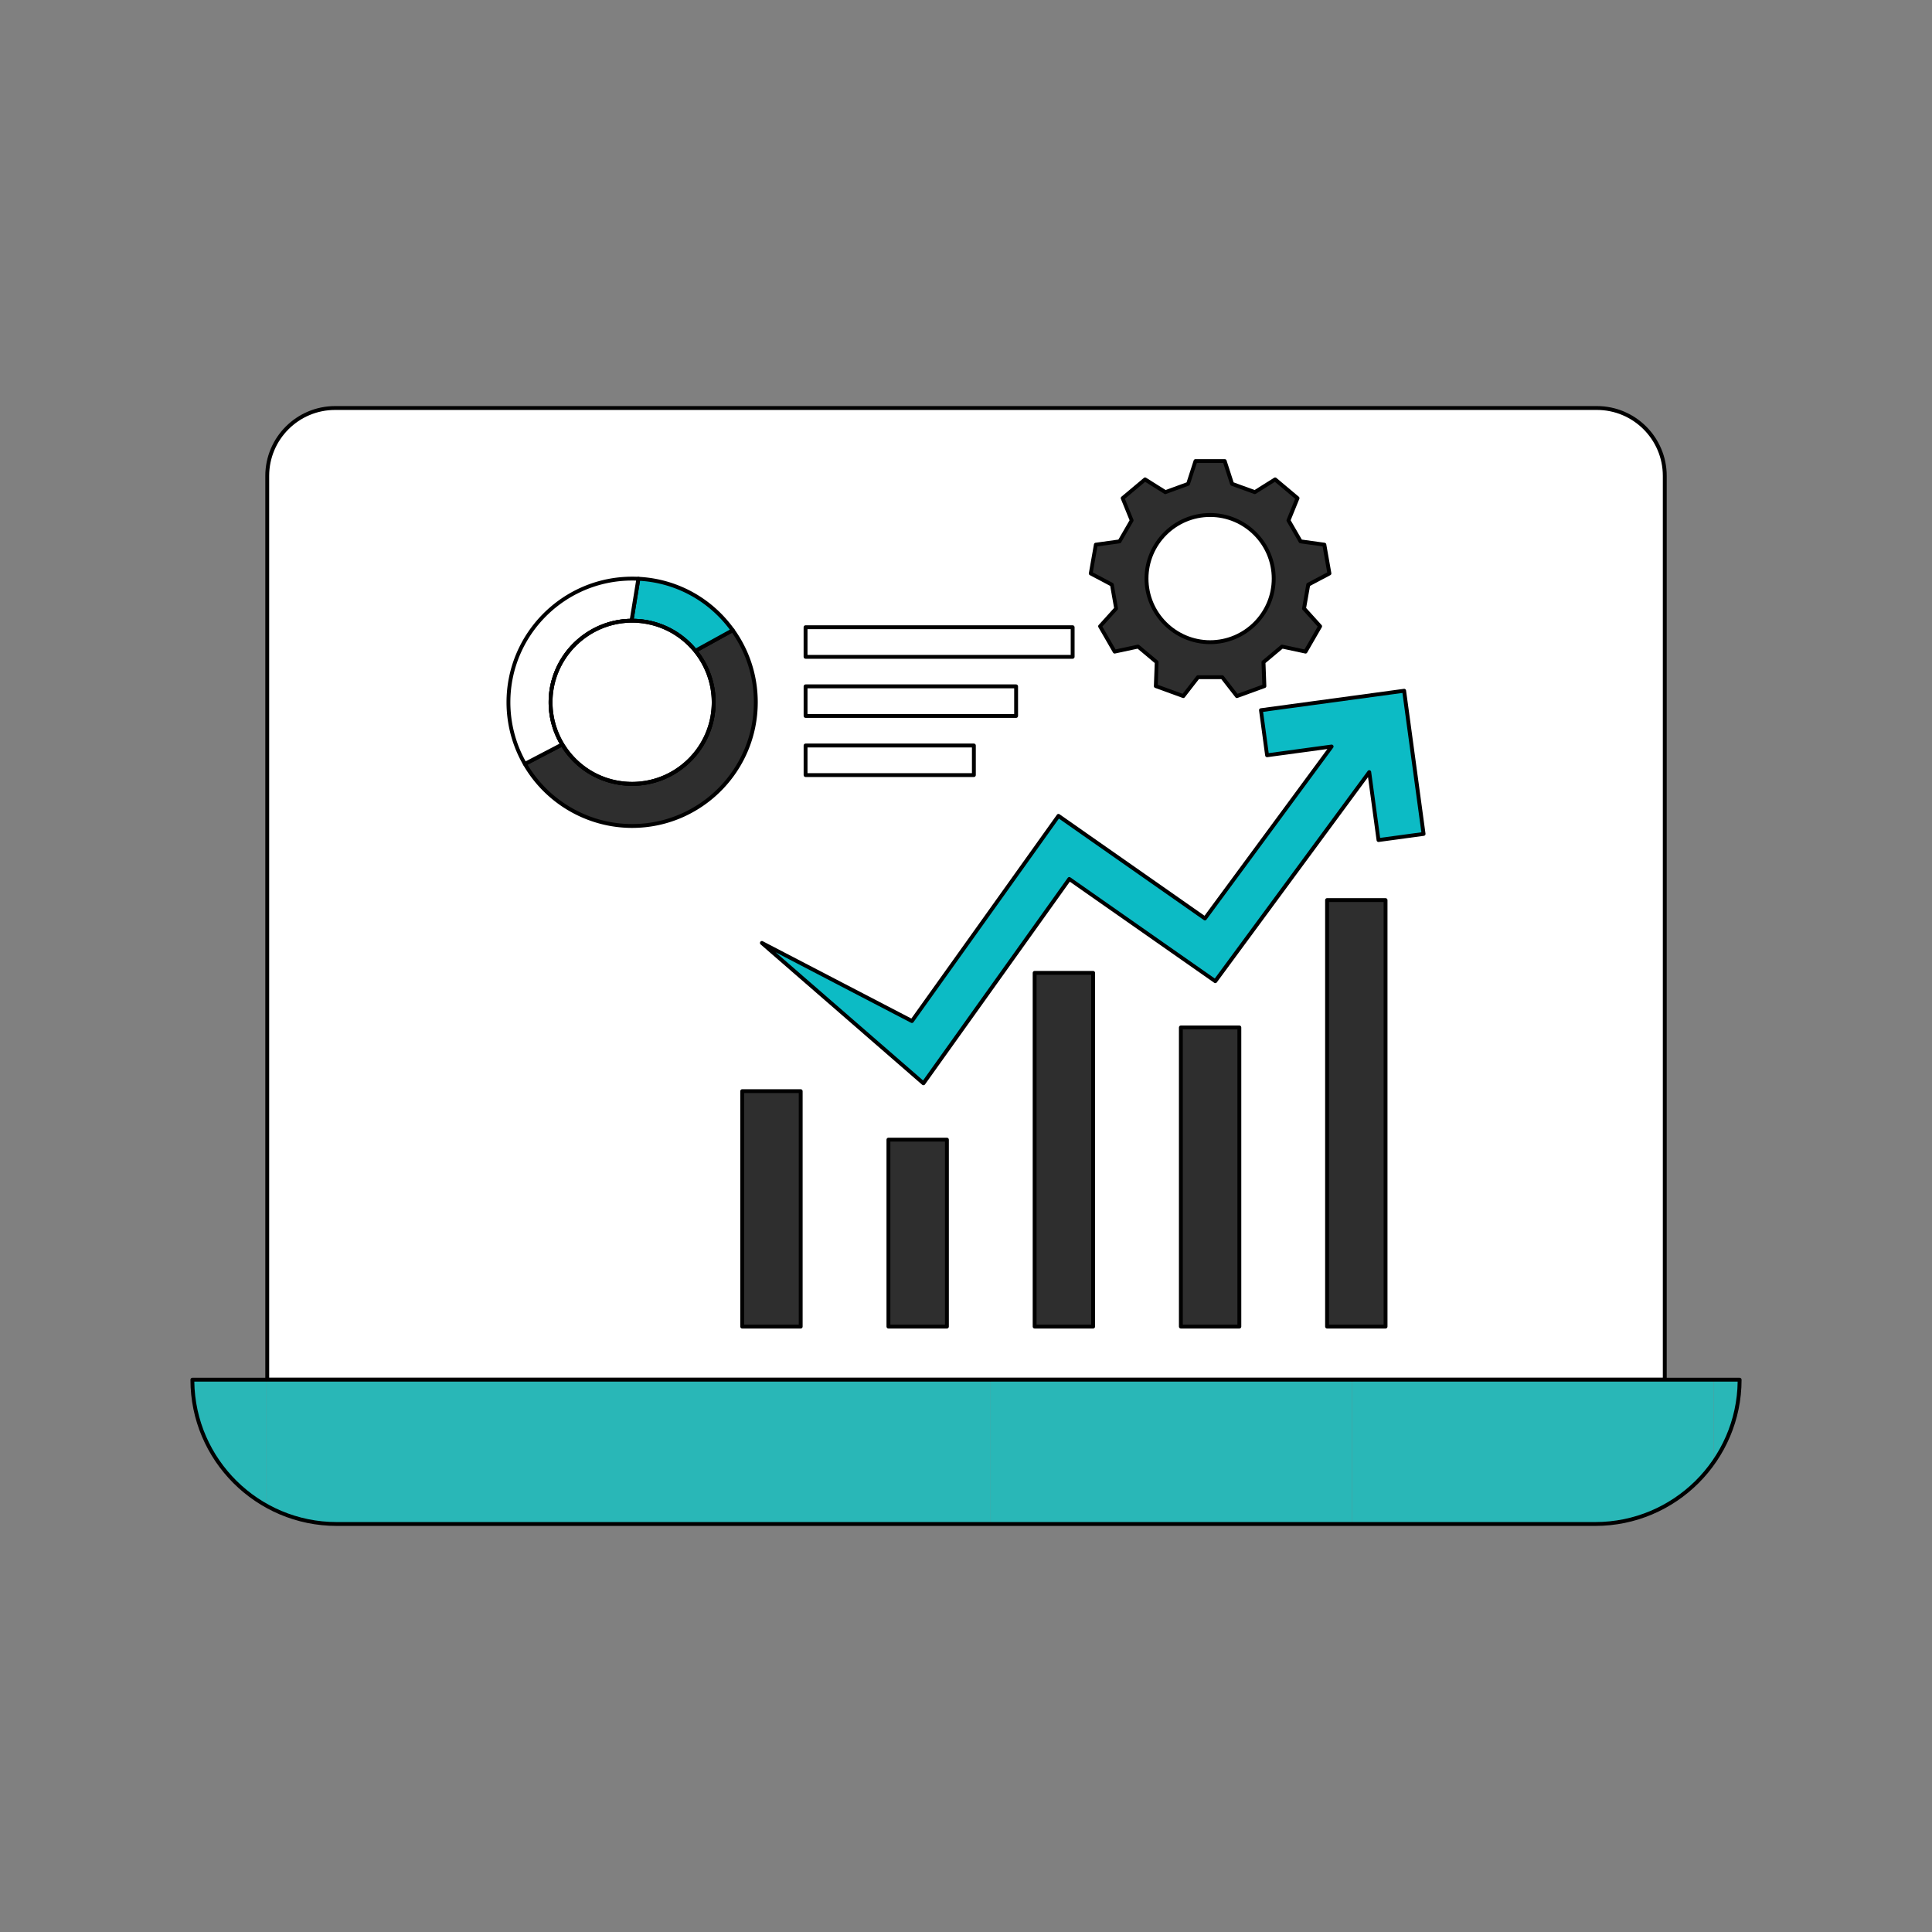
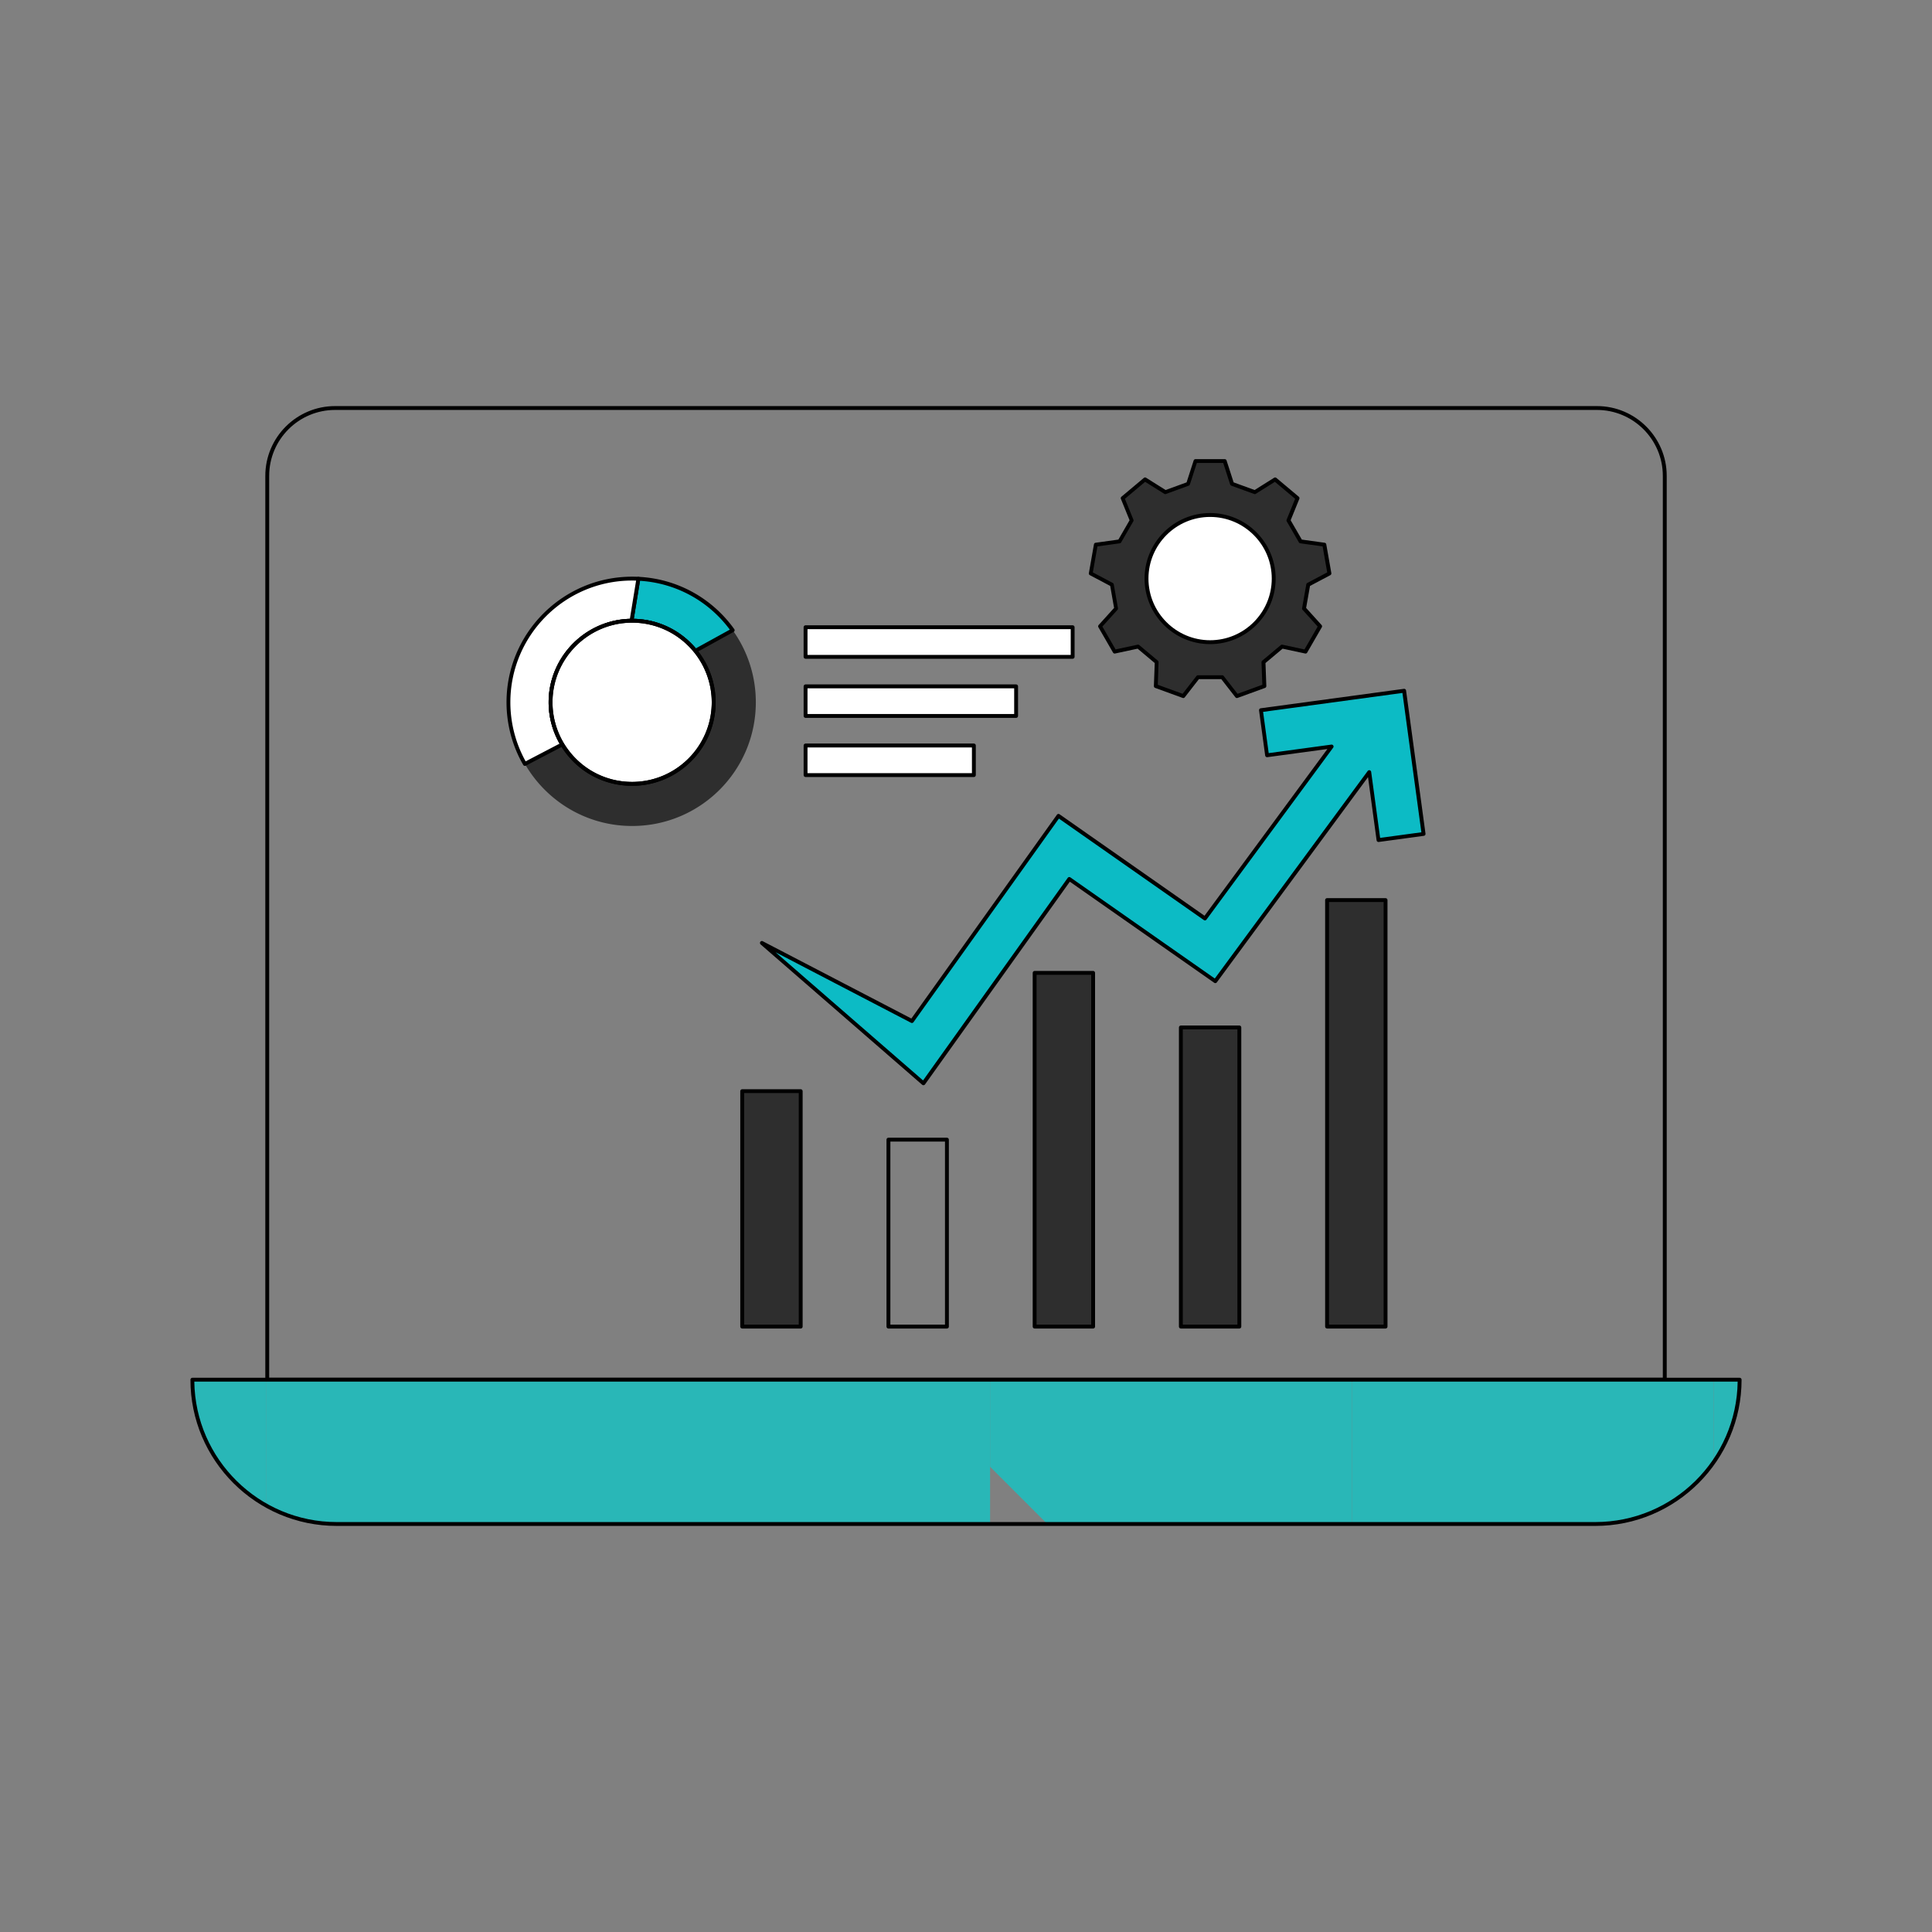
<svg xmlns="http://www.w3.org/2000/svg" xmlns:xlink="http://www.w3.org/1999/xlink" id="SvgjsSvg1001" width="720" height="720">
  <rect width="100%" height="100%" fill="#808080" stroke="none" />
  <defs id="SvgjsDefs1002" />
  <g id="SvgjsG1008">
    <svg viewBox="0 0 800 800" width="720" height="720">
-       <path fill="#ffffff" d="M689.34 197.04V571.3H110.66V197.04c0-15.51 12.58-28.09 28.09-28.09h522.51c15.51 0 28.08 12.58 28.08 28.09z" class="colord3e4ec svgShape" />
      <path d="M689.34 572.1H110.66c-.44 0-.8-.36-.8-.8V197.04c0-15.93 12.96-28.89 28.89-28.89h522.51c15.93 0 28.89 12.96 28.89 28.89V571.3c-.01.44-.36.8-.81.8zm-577.88-1.6h577.08V197.04c0-15.05-12.24-27.29-27.29-27.29h-522.5c-15.05 0-27.29 12.24-27.29 27.29V570.5z" />
      <defs>
        <path id="a" d="M660.59 631.05H139.41c-33 0-59.75-26.75-59.75-59.75h640.69c-.01 33-26.76 59.75-59.76 59.75z" />
      </defs>
      <clipPath id="b">
        <use xlink:href="#a" />
      </clipPath>
      <g clip-path="url(#b)">
        <path fill="none" d="M709.61 457.53h149.82v149.82H709.61z" />
        <path fill="#29b7b7" d="M709.61 457.53h149.82v149.82H709.61z" class="colorbcbec0 svgShape" />
      </g>
      <g clip-path="url(#b)">
        <path fill="none" d="M709.61 607.35h149.82v149.82H709.61z" />
        <path fill="#29b7b7" d="M709.61 607.35h149.82v149.82H709.61z" class="colorbcbec0 svgShape" />
      </g>
      <g clip-path="url(#b)">
        <path fill="none" d="M559.79 457.53h149.82v149.82H559.79z" />
        <path fill="#29b7b7" d="M559.79 457.53h149.82v149.82H559.79z" class="colorbcbec0 svgShape" />
      </g>
      <g clip-path="url(#b)">
        <path fill="none" d="M559.79 607.35h149.82v149.82H559.79z" />
        <path fill="#29b7b7" d="M559.79 607.35h149.82v149.82H559.79z" class="colorbcbec0 svgShape" />
      </g>
      <g clip-path="url(#b)">
        <path fill="none" d="M409.97 457.53h149.82v149.82H409.97z" />
        <path fill="#29b7b7" d="M409.97 457.53h149.82v149.82H409.97z" class="colorbcbec0 svgShape" />
      </g>
      <g clip-path="url(#b)">
        <path fill="none" d="M409.97 607.35h149.82v149.82H409.97z" />
-         <path fill="#29b7b7" d="M409.97 607.35h149.82v149.82H409.97z" class="colorbcbec0 svgShape" />
+         <path fill="#29b7b7" d="M409.97 607.35h149.82v149.82z" class="colorbcbec0 svgShape" />
      </g>
      <g clip-path="url(#b)">
        <path fill="none" d="M260.15 457.53h149.82v149.82H260.15z" />
        <path fill="#29b7b7" d="M260.15 457.53h149.82v149.82H260.15z" class="colorbcbec0 svgShape" />
      </g>
      <g clip-path="url(#b)">
-         <path fill="none" d="M260.15 607.35h149.82v149.82H260.15z" />
        <path fill="#29b7b7" d="M260.15 607.35h149.82v149.82H260.15z" class="colorbcbec0 svgShape" />
      </g>
      <g clip-path="url(#b)">
        <path fill="none" d="M110.34 457.53h149.82v149.82H110.34z" />
        <path fill="#29b7b7" d="M110.34 457.53h149.82v149.82H110.34z" class="colorbcbec0 svgShape" />
      </g>
      <g clip-path="url(#b)">
        <path fill="none" d="M110.34 607.35h149.82v149.82H110.34z" />
        <path fill="#29b7b7" d="M110.34 607.35h149.82v149.82H110.34z" class="colorbcbec0 svgShape" />
      </g>
      <g clip-path="url(#b)">
        <path fill="none" d="M-39.48 457.53h149.82v149.82H-39.48z" />
        <path fill="#29b7b7" d="M-39.48 457.53h149.82v149.82H-39.48z" class="colorbcbec0 svgShape" />
      </g>
      <g clip-path="url(#b)">
        <path fill="none" d="M-39.48 607.35h149.82v149.82H-39.48z" />
        <path fill="#29b7b7" d="M-39.48 607.35h149.82v149.82H-39.48z" class="colorbcbec0 svgShape" />
      </g>
      <path d="M660.59 631.85H139.41c-33.39 0-60.55-27.16-60.55-60.55 0-.44.36-.8.8-.8h640.69c.44 0 .8.36.8.8-.01 33.39-27.17 60.55-60.56 60.55zM80.46 572.1c.43 32.14 26.71 58.15 58.94 58.15h521.19c32.24 0 58.51-26.01 58.94-58.15H80.46z" />
      <path fill="#2e2e2e" d="M312.97 290.8c0 28.29-22.92 51.22-51.21 51.22-18.99 0-35.56-10.34-44.41-25.69l15.49-8.09c5.93 9.78 16.67 16.33 28.92 16.33 18.62 0 33.77-15.15 33.77-33.78 0-8.07-2.84-15.48-7.59-21.3l15.46-8.52a51.083 51.083 0 0 1 9.57 29.83z" class="color2e2e2e svgShape" />
-       <path d="M261.75 342.82c-18.55 0-35.83-10-45.1-26.09a.793.793 0 0 1 .32-1.11l15.49-8.09c.37-.2.84-.07 1.06.29 6.06 9.98 16.61 15.94 28.23 15.94 18.18 0 32.97-14.79 32.97-32.97 0-7.55-2.63-14.94-7.41-20.8a.825.825 0 0 1-.17-.66.8.8 0 0 1 .4-.55l15.46-8.52a.8.8 0 0 1 1.04.23c6.36 8.87 9.73 19.34 9.73 30.29 0 28.7-23.34 52.04-52.02 52.04zm-43.29-26.17c9.08 15.18 25.59 24.57 43.29 24.57 27.8 0 50.41-22.62 50.41-50.42 0-10.37-3.12-20.31-9.02-28.78l-14 7.72a34.64 34.64 0 0 1 7.17 21.06c0 19.07-15.51 34.58-34.57 34.58-11.94 0-22.8-5.99-29.21-16.08l-14.07 7.35z" />
      <path fill="#0cbbc5" d="m303.39 260.98-15.46 8.52c-6.19-7.61-15.62-12.47-26.18-12.47h-.25l2.83-17.38c16.1.8 30.24 9.03 39.06 21.33z" class="color3fbdf1 svgShape" />
      <path d="M287.93 270.3c-.23 0-.47-.1-.62-.3-6.3-7.73-15.61-12.17-25.56-12.17h-.25a.8.8 0 0 1-.79-.93l2.84-17.38c.07-.4.43-.68.83-.67 15.9.78 30.36 8.68 39.66 21.65a.792.792 0 0 1-.26 1.16l-15.46 8.52a.64.64 0 0 1-.39.12zm-25.49-14.06c9.95.2 19.24 4.62 25.68 12.24l14.08-7.76c-8.89-11.95-22.36-19.28-37.19-20.22l-2.57 15.74z" />
      <path fill="#ffffff" d="m264.34 239.66-2.83 17.38c-18.51.14-33.52 15.23-33.52 33.77 0 6.38 1.78 12.35 4.86 17.45l-15.49 8.09c-4.34-7.51-6.81-16.23-6.81-25.53 0-28.29 22.93-51.21 51.22-51.21.85-.02 1.71 0 2.57.05z" class="colord3e4ec svgShape" />
      <path d="M217.35 317.13c-.28 0-.55-.14-.69-.4-4.53-7.84-6.92-16.81-6.92-25.93 0-28.68 23.34-52.01 52.02-52.01.99 0 1.85.02 2.63.07.23.01.43.12.58.3.14.18.2.41.17.63l-2.84 17.38c-.06.39-.39.67-.78.67-18.05.14-32.73 14.92-32.73 32.97 0 6.01 1.64 11.9 4.74 17.03.11.19.15.42.09.63-.06.21-.2.39-.4.49l-15.49 8.09c-.13.05-.26.08-.38.08zm44.4-76.74c-27.8 0-50.42 22.61-50.42 50.41 0 8.58 2.19 17.03 6.33 24.46l14.06-7.34a34.583 34.583 0 0 1-4.54-17.13c0-18.69 15.03-34.05 33.64-34.56l2.58-15.83c-.51 0-1.05-.01-1.65-.01z" />
      <path fill="#ffffff" d="M295.52 290.8c0 18.62-15.14 33.78-33.77 33.78-12.25 0-22.98-6.55-28.92-16.33a33.624 33.624 0 0 1-4.86-17.45c0-18.54 15.01-33.63 33.52-33.77h.25c10.55 0 19.98 4.86 26.18 12.47 4.76 5.82 7.6 13.23 7.6 21.3z" class="colorf8f9fa svgShape" />
      <path d="M261.75 325.38c-12.19 0-23.25-6.25-29.6-16.71a34.55 34.55 0 0 1-4.97-17.86c0-18.92 15.39-34.42 34.32-34.57h.26c10.43 0 20.2 4.65 26.8 12.76a34.604 34.604 0 0 1 7.77 21.81c-.01 19.05-15.52 34.57-34.58 34.57zm-.25-67.55c-18.04.14-32.72 14.92-32.72 32.97 0 6.01 1.64 11.9 4.74 17.03 6.06 9.98 16.61 15.94 28.23 15.94 18.18 0 32.97-14.79 32.97-32.97 0-7.55-2.63-14.94-7.41-20.8-6.3-7.73-15.61-12.17-25.56-12.17h-.25z" />
      <path d="M261.75 325.38c-12.19 0-23.25-6.25-29.6-16.71a34.55 34.55 0 0 1-4.97-17.86c0-18.92 15.39-34.42 34.32-34.57h.26c10.43 0 20.2 4.65 26.8 12.76a34.604 34.604 0 0 1 7.77 21.81c-.01 19.05-15.52 34.57-34.58 34.57zm-.25-67.55c-18.04.14-32.72 14.92-32.72 32.97 0 6.01 1.64 11.9 4.74 17.03 6.06 9.98 16.61 15.94 28.23 15.94 18.18 0 32.97-14.79 32.97-32.97 0-7.55-2.63-14.94-7.41-20.8-6.3-7.73-15.61-12.17-25.56-12.17h-.25z" />
      <path fill="#2e2e2e" d="M307.33 451.81h24.22v97.5h-24.22z" class="color2e2e2e svgShape" />
      <path d="M331.55 550.12h-24.22c-.44 0-.8-.36-.8-.8v-97.5c0-.44.36-.8.8-.8h24.22c.44 0 .8.36.8.8v97.5c0 .44-.36.8-.8.8zm-23.42-1.61h22.62v-95.9h-22.62v95.9z" />
-       <path fill="#2e2e2e" d="M367.88 471.9h24.22v77.41h-24.22z" class="color2e2e2e svgShape" />
      <path d="M392.1 550.12h-24.22c-.44 0-.8-.36-.8-.8V471.9c0-.44.36-.8.8-.8h24.22c.44 0 .8.36.8.8v77.41c0 .45-.36.81-.8.81zm-23.42-1.61h22.62V472.7h-22.62v75.81z" />
      <path fill="#2e2e2e" d="M428.42 402.84h24.22v146.48h-24.22z" class="color2e2e2e svgShape" />
      <path d="M452.64 550.12h-24.22c-.44 0-.8-.36-.8-.8V402.84c0-.44.36-.8.8-.8h24.22c.44 0 .8.36.8.8v146.48c0 .44-.36.8-.8.8zm-23.42-1.61h22.62V403.64h-22.62v144.87z" />
      <path fill="#2e2e2e" d="M488.97 425.44h24.22v123.87h-24.22z" class="color2e2e2e svgShape" />
      <path d="M513.19 550.12h-24.22c-.44 0-.8-.36-.8-.8V425.44c0-.44.36-.8.8-.8h24.22c.44 0 .8.36.8.8v123.87c0 .45-.36.81-.8.81zm-23.42-1.61h22.62V426.24h-22.62v122.27z" />
      <path fill="#2e2e2e" d="M549.51 372.7h24.22v176.61h-24.22z" class="color2e2e2e svgShape" />
      <path d="M573.73 550.12h-24.22c-.44 0-.8-.36-.8-.8V372.7c0-.44.36-.8.8-.8h24.22c.44 0 .8.36.8.8v176.61c0 .45-.36.81-.8.81zm-23.42-1.61h22.62V373.5h-22.62v175.01z" />
      <path fill="#0cbbc5" d="m589.47 345.3-8.05-59.28-59.29 8.05 2.54 18.67 26.74-3.63-52.46 71.19-60.66-42.46-60.67 84.94-62.13-32.32 66.87 58.1 60.41-84.59 60.44 42.31 63.77-86.56 3.82 28.12z" class="color3fbdf1 svgShape" />
      <path d="M382.36 449.36c-.19 0-.38-.07-.53-.2l-66.86-58.09a.802.802 0 0 1-.14-1.06c.23-.34.67-.45 1.03-.26l61.51 32 60.27-84.38c.25-.36.75-.44 1.11-.19l60.02 42.01 50.87-69.04-24.86 3.38a.81.81 0 0 1-.9-.69l-2.53-18.66a.8.8 0 0 1 .69-.9l59.28-8.05a.8.8 0 0 1 .9.69l8.05 59.28a.8.8 0 0 1-.69.9l-18.66 2.54a.8.8 0 0 1-.9-.69l-3.55-26.16-62.6 84.97c-.26.35-.75.43-1.1.18l-59.78-41.85-59.96 83.94c-.13.18-.33.3-.56.33-.05-.01-.08 0-.11 0zm-61.23-55.06 61.09 53.08 59.9-83.87c.25-.36.75-.44 1.11-.19l59.79 41.86 63.31-85.93a.803.803 0 0 1 1.44.37l3.71 27.33 17.08-2.32-7.84-57.7-57.7 7.84 2.32 17.08 25.94-3.52c.32-.05.63.11.8.38.16.28.15.62-.04.88l-52.46 71.2c-.26.35-.75.43-1.1.18l-60.01-42.01-60.21 84.3c-.23.32-.67.43-1.02.25l-56.11-29.21z" />
      <path fill="#2e2e2e" d="m507.13 190.93 3.05 9.44c3.9 1.42 5.53 2.01 9.43 3.43l8.4-5.27 9.27 7.78-3.74 9.19c2.07 3.59 2.95 5.1 5.02 8.69l9.83 1.36c1.07 6.08 1.03 5.84 2.1 11.92l-8.77 4.64c-.72 4.08-1.02 5.8-1.74 9.88l6.65 7.36c-3.09 5.35-2.96 5.13-6.05 10.48l-9.7-2.08c-3.18 2.66-4.51 3.79-7.69 6.45l.37 9.91c-5.8 2.11-5.57 2.03-11.37 4.14l-6.09-7.83h-10.04l-6.09 7.83c-5.8-2.11-5.57-2.03-11.37-4.14l.37-9.91c-3.18-2.66-4.51-3.79-7.69-6.45l-9.7 2.08c-3.09-5.35-2.96-5.13-6.05-10.48l6.65-7.36c-.72-4.08-1.02-5.8-1.74-9.88l-8.77-4.64c1.07-6.08 1.03-5.84 2.1-11.92l9.83-1.36c2.07-3.59 2.95-5.1 5.02-8.69l-3.74-9.19 9.27-7.78 8.4 5.27c3.9-1.42 5.54-2.01 9.43-3.43l3.05-9.44h12.1z" class="color2e2e2e svgShape" />
      <path d="M489.97 289.04c-.09 0-.18-.02-.27-.05l-11.37-4.14a.8.8 0 0 1-.53-.78l.35-9.52-7.09-5.95-9.32 2a.794.794 0 0 1-.86-.38l-6.05-10.48c-.17-.3-.13-.68.1-.94l6.39-7.07-1.61-9.11-8.42-4.46a.792.792 0 0 1-.41-.85l2.1-11.92c.06-.34.33-.61.68-.65l9.44-1.31 4.63-8.01-3.59-8.83a.808.808 0 0 1 .23-.92l9.27-7.78c.27-.22.65-.25.94-.06l8.07 5.07 8.69-3.16 2.93-9.07c.11-.33.42-.55.76-.55h12.1c.35 0 .66.22.76.55l2.93 9.07 8.69 3.16 8.07-5.07c.29-.18.67-.16.94.06l9.27 7.78a.8.8 0 0 1 .23.92l-3.59 8.83 4.63 8.01 9.44 1.31c.34.05.62.31.68.65l2.1 11.92a.82.82 0 0 1-.41.85l-8.42 4.46-1.61 9.11 6.39 7.07c.23.26.27.64.1.94l-6.05 10.48c-.17.3-.52.46-.86.38l-9.32-2-7.09 5.95.35 9.52a.8.8 0 0 1-.53.78l-11.37 4.14c-.32.12-.69.01-.91-.26l-5.85-7.52h-9.25l-5.85 7.52a.79.79 0 0 1-.63.31zm-10.55-5.49 10.27 3.74 5.73-7.37c.15-.19.38-.31.63-.31h10.03c.25 0 .48.11.63.31l5.73 7.37 10.27-3.74-.35-9.33c-.01-.25.1-.48.29-.64l7.69-6.45a.8.8 0 0 1 .68-.17l9.13 1.96 5.47-9.47-6.26-6.93a.763.763 0 0 1-.19-.68l1.74-9.88c.04-.24.2-.45.41-.57l8.25-4.37-1.9-10.77-9.25-1.28a.793.793 0 0 1-.58-.39l-5.02-8.69a.818.818 0 0 1-.05-.7l3.52-8.65-8.38-7.03-7.91 4.96c-.21.13-.47.16-.7.07l-9.43-3.43a.802.802 0 0 1-.49-.51l-2.87-8.89h-10.93l-2.87 8.89c-.08.24-.26.42-.49.51l-9.43 3.43c-.23.09-.49.06-.7-.07l-7.91-4.96-8.38 7.03 3.52 8.65c.09.23.08.49-.05.7l-5.02 8.69c-.12.21-.34.36-.58.39l-9.25 1.28-1.9 10.77 8.25 4.37a.8.8 0 0 1 .41.57l1.74 9.88c.04.24-.03.49-.19.68l-6.26 6.92 5.47 9.47 9.13-1.96a.8.8 0 0 1 .68.17l7.69 6.45c.19.16.29.4.29.64l-.31 9.34z" />
      <circle cx="501.08" cy="239.59" r="26.33" fill="#ffffff" class="colorf8f9fa svgShape" />
      <path d="M501.08 266.72c-14.96 0-27.14-12.17-27.14-27.14 0-14.96 12.17-27.14 27.14-27.14 14.96 0 27.14 12.17 27.14 27.14-.01 14.97-12.18 27.14-27.14 27.14zm0-52.67c-14.08 0-25.53 11.45-25.53 25.53s11.45 25.53 25.53 25.53c14.08 0 25.53-11.45 25.53-25.53s-11.45-25.53-25.53-25.53z" />
      <path fill="#ffffff" d="M333.57 259.72h110.6v12.26h-110.6z" class="colorf8f9fa svgShape" />
      <path d="M444.16 272.78h-110.6c-.44 0-.8-.36-.8-.8v-12.26c0-.44.36-.8.8-.8h110.6c.44 0 .8.36.8.8v12.26c0 .44-.35.8-.8.8zm-109.79-1.6h108.99v-10.65H334.37v10.65z" />
      <path fill="#ffffff" d="M333.57 284.21h87.18v12.26h-87.18z" class="colorf8f9fa svgShape" />
      <path d="M420.75 297.26h-87.18c-.44 0-.8-.36-.8-.8V284.2c0-.44.36-.8.8-.8h87.18c.44 0 .8.36.8.8v12.26c0 .45-.35.8-.8.8zm-86.38-1.6h85.58v-10.65h-85.58v10.65z" />
      <path fill="#ffffff" d="M333.57 308.69h69.69v12.26h-69.69z" class="colorf8f9fa svgShape" />
      <path d="M403.26 321.75h-69.69c-.44 0-.8-.36-.8-.8v-12.26c0-.44.36-.8.8-.8h69.69c.44 0 .8.36.8.8v12.26c0 .44-.36.8-.8.8zm-68.89-1.6h68.09V309.5h-68.09v10.65z" />
    </svg>
  </g>
</svg>